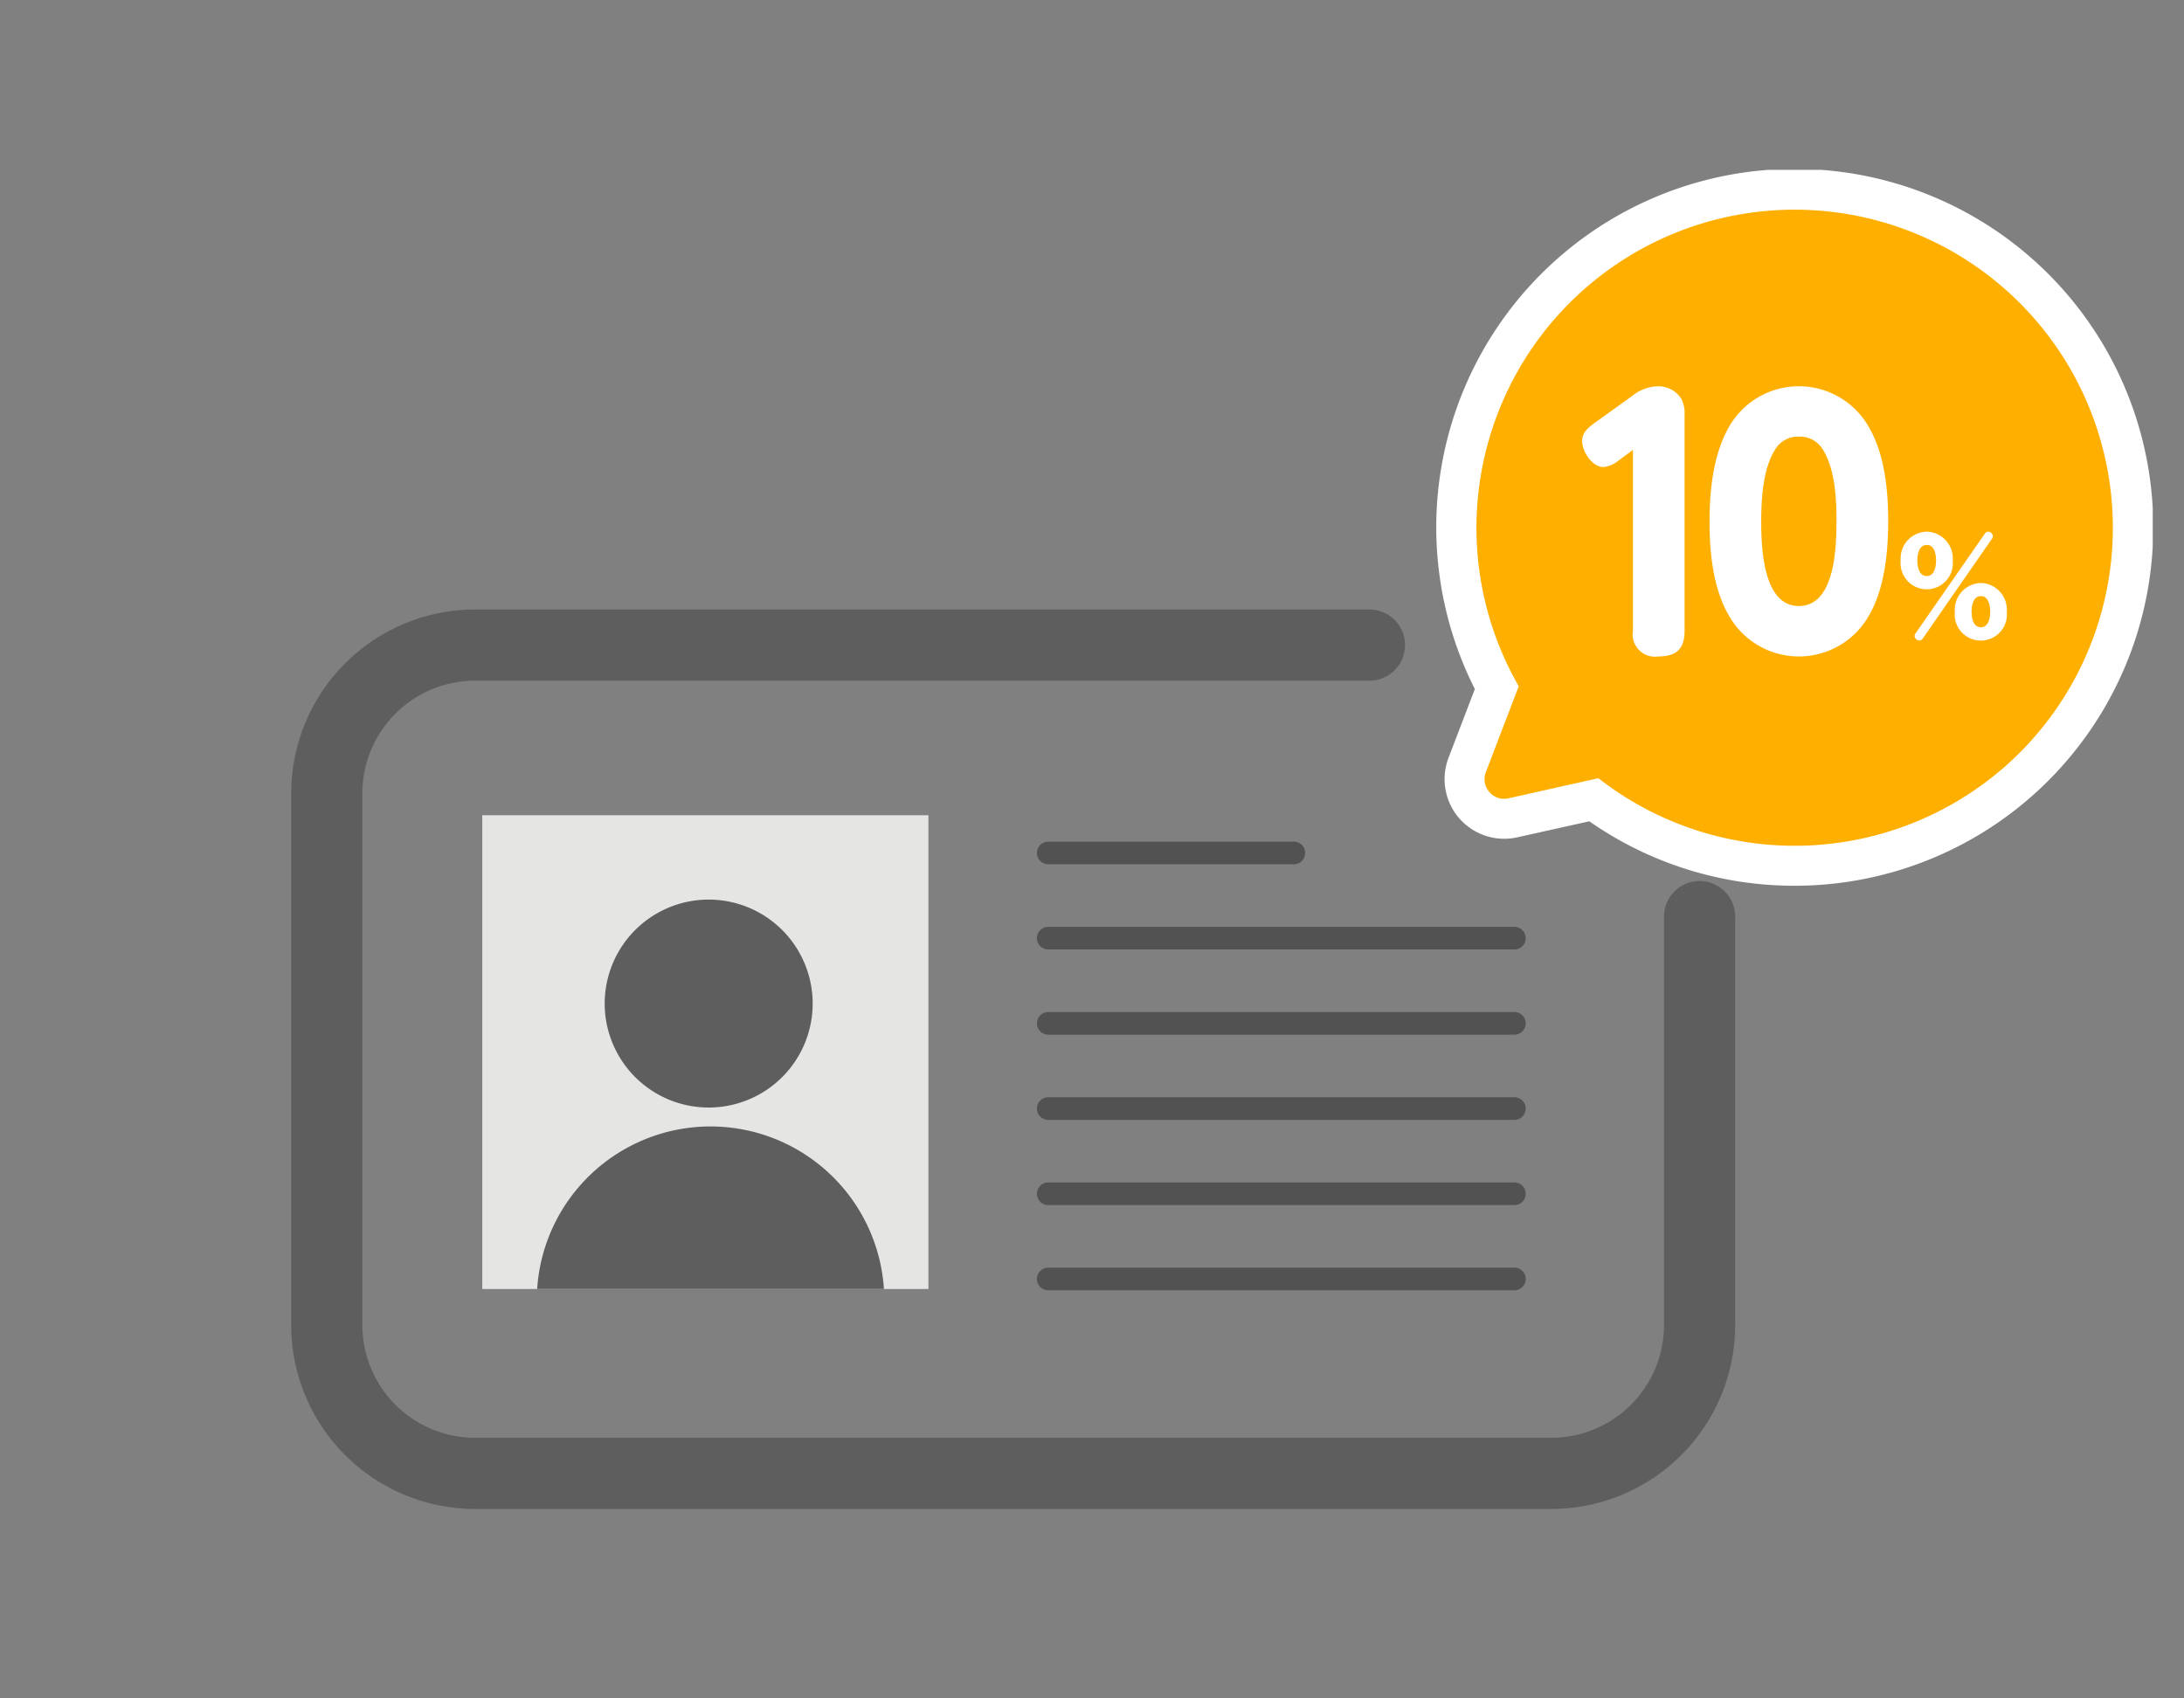
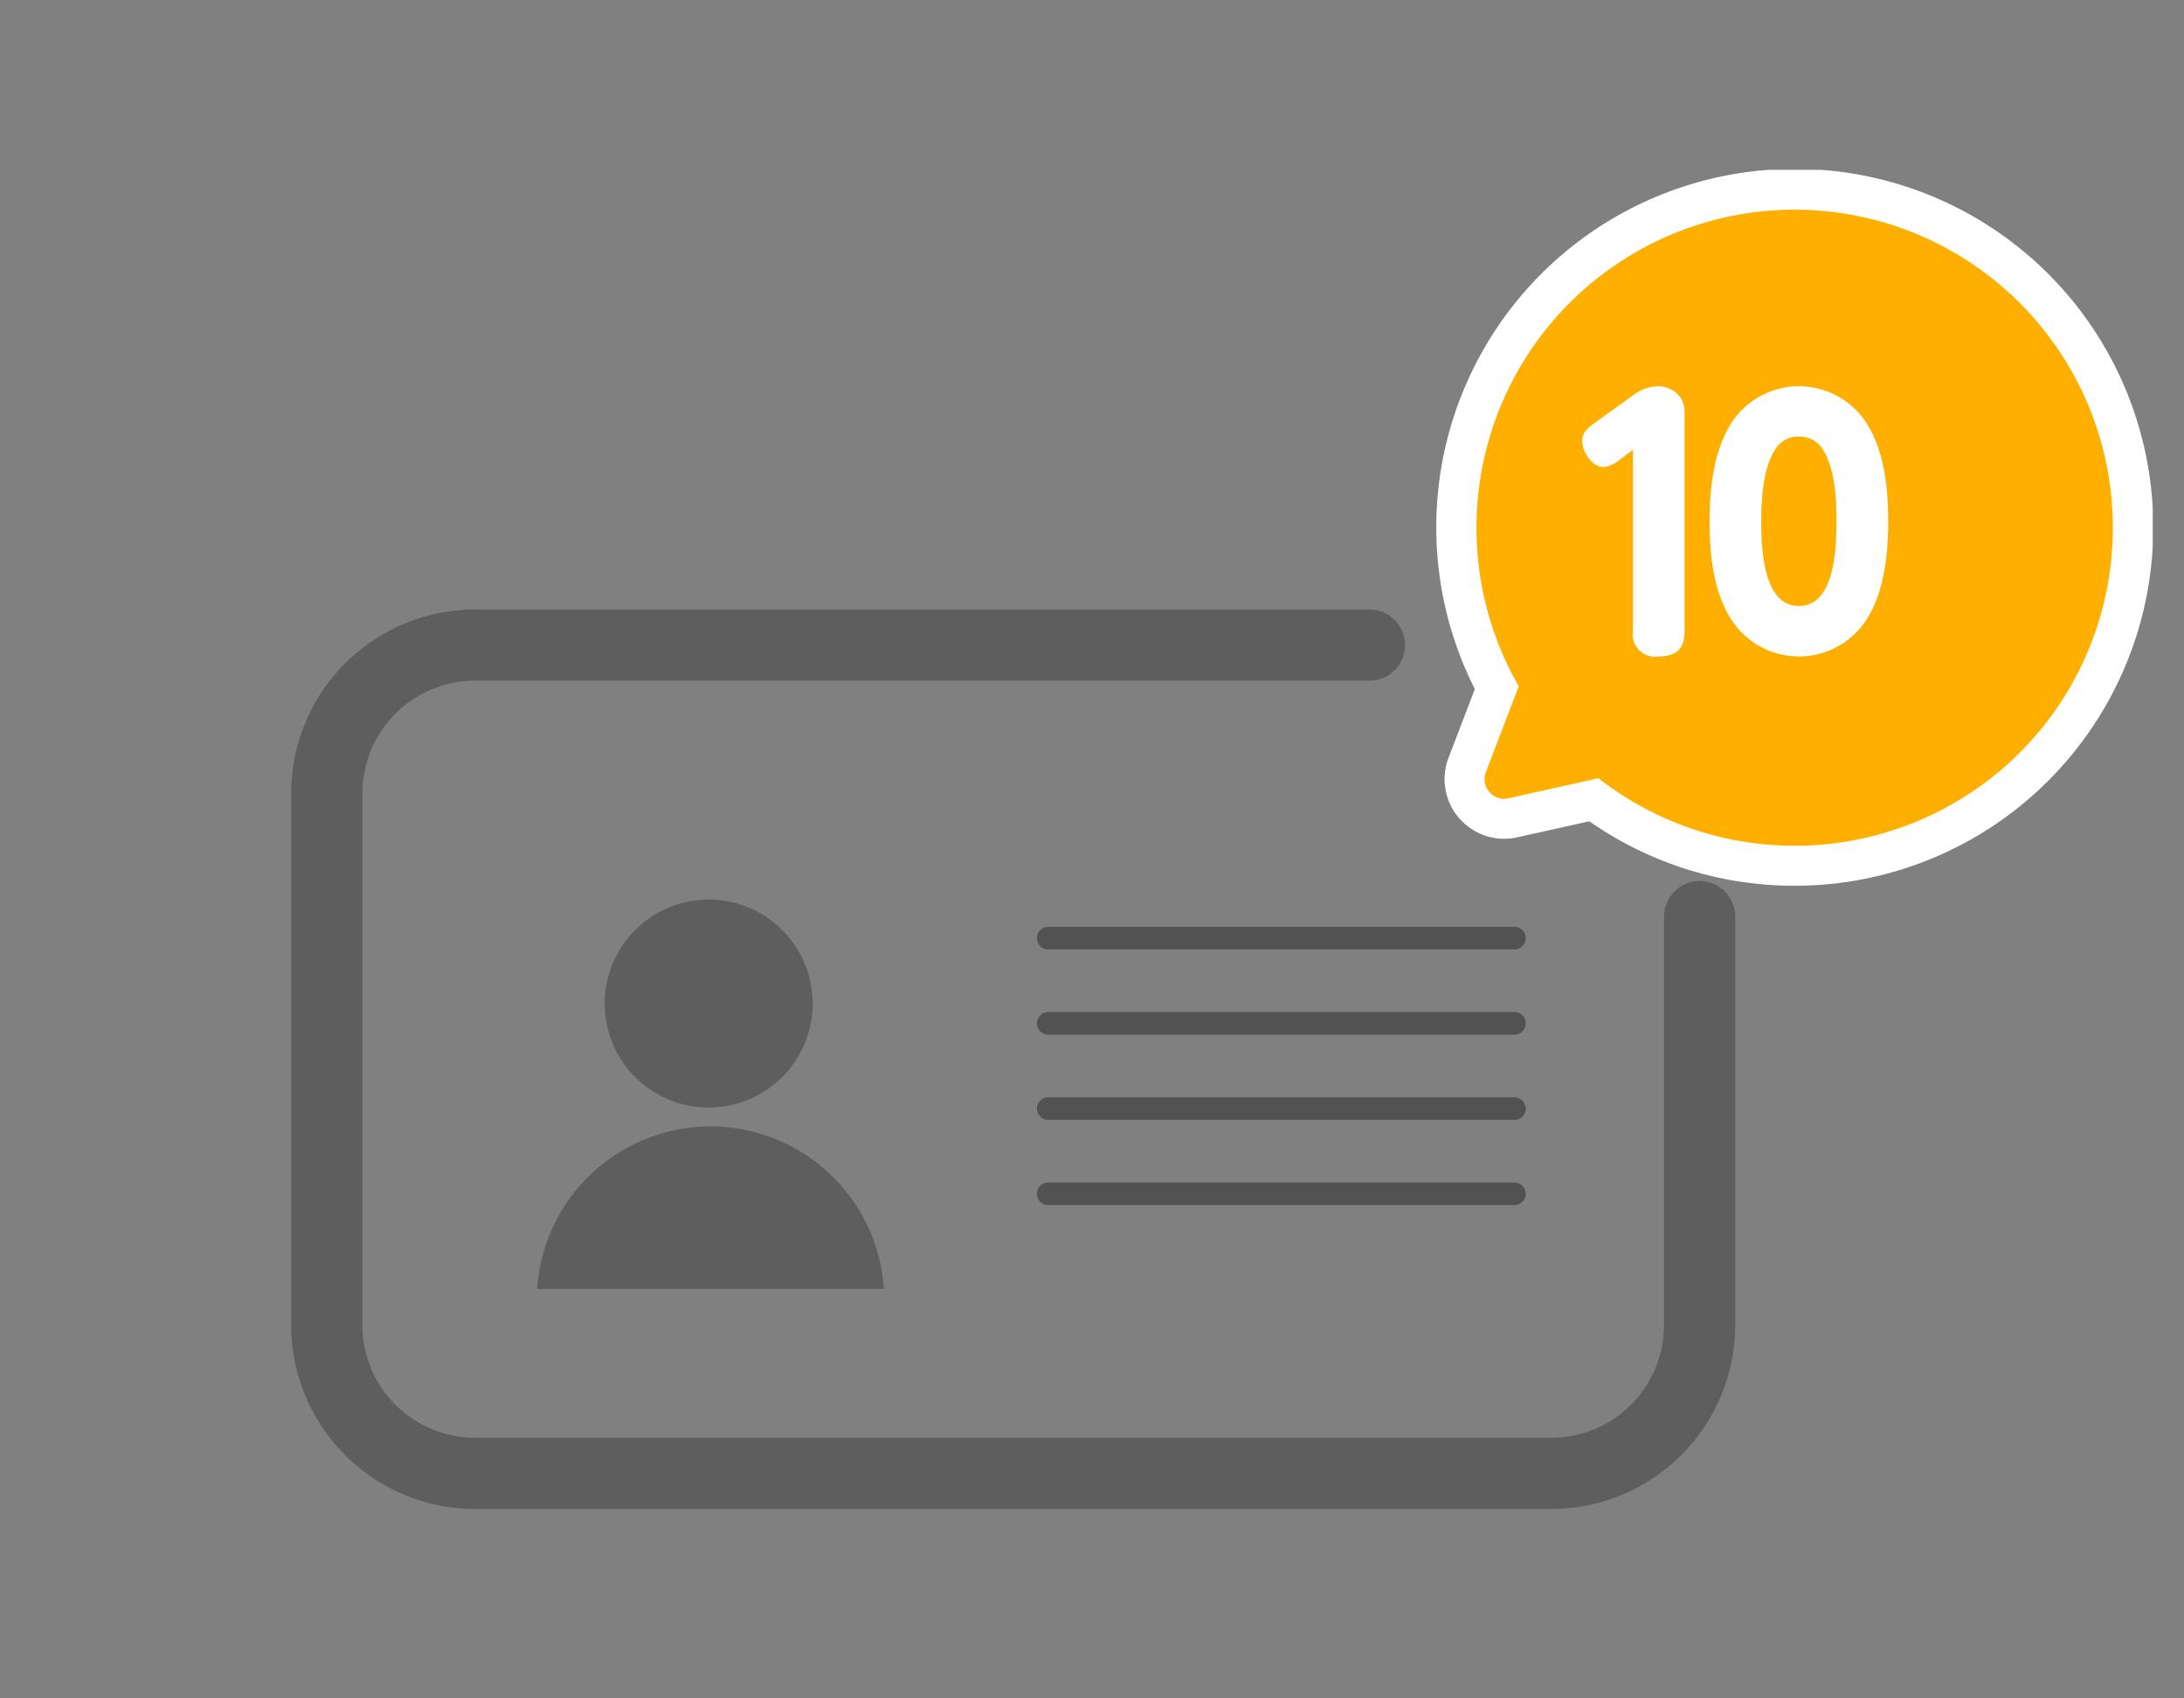
<svg xmlns="http://www.w3.org/2000/svg" width="180" height="140" viewBox="0 0 180 140">
  <rect x="0" y="0" width="180" height="140" fill="#808080" stroke="none" />
  <defs>
    <clipPath id="clip-path">
      <path id="パス_8840" data-name="パス 8840" d="M0,0H180V140H0Z" transform="translate(274 1163)" fill="#ebebeb" />
    </clipPath>
    <clipPath id="clip-path-2">
      <path id="パス_8841" data-name="パス 8841" d="M0,0H153.423V110.385H0Z" fill="none" />
    </clipPath>
  </defs>
  <g id="icon-mm-benefit-03" transform="translate(-274 -1163)" clip-path="url(#clip-path)">
    <g id="マスクグループ_130" data-name="マスクグループ 130" transform="translate(298 1177)" clip-path="url(#clip-path-2)">
      <path id="パス_7916" data-name="パス 7916" d="M103.862,91.668H15.148A15.166,15.166,0,0,1,0,76.52V32.673A15.166,15.166,0,0,1,15.148,17.525H88.919a2.934,2.934,0,0,1,0,5.867H15.148a9.291,9.291,0,0,0-9.281,9.281V76.52A9.291,9.291,0,0,0,15.148,85.8h88.714a9.291,9.291,0,0,0,9.281-9.281V42.842a2.933,2.933,0,0,1,5.867,0V76.52a15.166,15.166,0,0,1-15.148,15.148" transform="translate(0 18.717)" fill="#5f5e5e" />
-       <path id="パス_8848" data-name="パス 8848" d="M0,0H36.769V39.051H0Z" transform="translate(15.748 53.202)" fill="#e5e5e4" />
+       <path id="パス_8848" data-name="パス 8848" d="M0,0V39.051H0Z" transform="translate(15.748 53.202)" fill="#e5e5e4" />
      <path id="パス_7917" data-name="パス 7917" d="M29.634,37.658a8.57,8.57,0,1,1-8.57-8.57,8.569,8.569,0,0,1,8.57,8.57" transform="translate(13.344 31.067)" fill="#5f5e5e" />
      <path id="パス_7918" data-name="パス 7918" d="M24.092,38.13A14.324,14.324,0,0,0,9.8,51.531H38.38a14.324,14.324,0,0,0-14.288-13.4" transform="translate(10.471 40.724)" fill="#5f5e5e" />
      <path id="パス_8847" data-name="パス 8847" d="M0,0H20.244" transform="translate(62.363 56.311)" fill="#fff" />
-       <path id="パス_7919" data-name="パス 7919" d="M50.88,28.642H30.636a.932.932,0,0,1,0-1.863H50.88a.932.932,0,1,1,0,1.863" transform="translate(31.726 28.601)" fill="#535252" />
      <path id="パス_8846" data-name="パス 8846" d="M0,0H38.42" transform="translate(62.363 63.334)" fill="#fff" />
      <path id="パス_7920" data-name="パス 7920" d="M69.057,32.038H30.636a.932.932,0,0,1,0-1.863H69.057a.932.932,0,1,1,0,1.863" transform="translate(31.726 32.228)" fill="#535252" />
      <path id="パス_8845" data-name="パス 8845" d="M0,0H38.42" transform="translate(62.363 70.357)" fill="#fff" />
      <path id="パス_7921" data-name="パス 7921" d="M69.057,35.434H30.636a.932.932,0,0,1,0-1.863H69.057a.932.932,0,1,1,0,1.863" transform="translate(31.726 35.855)" fill="#535252" />
      <path id="パス_8844" data-name="パス 8844" d="M0,0H38.42" transform="translate(62.363 77.38)" fill="#fff" />
      <path id="パス_7922" data-name="パス 7922" d="M69.057,38.83H30.636a.932.932,0,0,1,0-1.863H69.057a.932.932,0,1,1,0,1.863" transform="translate(31.726 39.482)" fill="#535252" />
      <path id="パス_8843" data-name="パス 8843" d="M0,0H38.42" transform="translate(62.363 84.403)" fill="#fff" />
      <path id="パス_7923" data-name="パス 7923" d="M69.057,42.226H30.636a.932.932,0,0,1,0-1.863H69.057a.932.932,0,1,1,0,1.863" transform="translate(31.726 43.109)" fill="#535252" />
      <path id="パス_8842" data-name="パス 8842" d="M0,0H38.42" transform="translate(62.363 91.426)" fill="#fff" />
-       <path id="パス_7924" data-name="パス 7924" d="M69.057,45.622H30.636a.932.932,0,0,1,0-1.863H69.057a.932.932,0,1,1,0,1.863" transform="translate(31.726 46.736)" fill="#535252" />
      <path id="パス_7925" data-name="パス 7925" d="M90.612,47.64a26.225,26.225,0,1,0-39.9-6.771L48,47.952a1.593,1.593,0,0,0,.285,1.623,1.569,1.569,0,0,0,1.539.538l7.453-1.665a26.269,26.269,0,0,0,33.332-.809" transform="translate(50.458 1.701)" fill="#fff" />
      <path id="パス_7926" data-name="パス 7926" d="M75.151,59.013A29.461,29.461,0,0,1,58.235,53.7L52.25,55.032a4.916,4.916,0,0,1-5.621-6.56L48.8,42.8A29.546,29.546,0,1,1,75.151,59.013M59.79,46.595l1.228.964a22.928,22.928,0,1,0-5.743-6.63l.78,1.357L53.9,47.91Z" transform="translate(48.753 0)" fill="#fff" />
      <path id="パス_7927" data-name="パス 7927" d="M90.612,47.64a26.225,26.225,0,1,0-39.9-6.771L48,47.952a1.593,1.593,0,0,0,.285,1.623,1.569,1.569,0,0,0,1.539.538l7.453-1.665a26.269,26.269,0,0,0,33.332-.809" transform="translate(50.458 1.701)" fill="#ffaf00" />
      <path id="パス_7928" data-name="パス 7928" d="M54.479,14.725a2.332,2.332,0,0,1-1.274.56c-.926,0-1.756-1.251-1.756-2.157,0-.666.426-1.04,1.08-1.518L55.61,9.4a3.442,3.442,0,0,1,2.029-.769,2.238,2.238,0,0,1,2,1.063,2.665,2.665,0,0,1,.25,1.332V28.793c0,1.574-.773,2.105-2.155,2.105a1.836,1.836,0,0,1-2.1-2.105V13.873Z" transform="translate(54.949 9.213)" fill="#fff" />
      <path id="パス_7929" data-name="パス 7929" d="M58.174,27.621c-1.353-2.264-1.648-5.224-1.648-7.861s.325-5.648,1.677-7.912a6.625,6.625,0,0,1,11.368,0c1.381,2.264,1.677,5.276,1.677,7.912,0,2.558-.3,5.621-1.625,7.834a6.624,6.624,0,0,1-11.449.027M66.99,19.76c0-1.89-.124-4.314-1.125-5.915a2.2,2.2,0,0,0-1.979-1.065,2.165,2.165,0,0,0-1.954,1.065c-1,1.547-1.148,4.076-1.148,5.915,0,2.264.176,6.98,3.1,6.98,2.957,0,3.1-4.715,3.1-6.98" transform="translate(60.371 9.213)" fill="#fff" />
-       <path id="パス_7930" data-name="パス 7930" d="M66.294,14.422a2.21,2.21,0,0,1,2.14,2.372,2.157,2.157,0,1,1-4.291,0,2.21,2.21,0,0,1,2.151-2.372m4.752.215c.108-.153.161-.215.3-.215a.41.41,0,0,1,.4.366.492.492,0,0,1-.128.287l-5.627,8.117c-.079.11-.151.2-.292.2a.409.409,0,0,1-.412-.354.5.5,0,0,1,.13-.3Zm-4.752,3.445c.639,0,.765-.794.765-1.288s-.126-1.278-.765-1.278-.778.794-.778,1.278.128,1.288.778,1.288m4.459.571a2.208,2.208,0,0,1,2.138,2.372,2.154,2.154,0,1,1-4.285,0,2.209,2.209,0,0,1,2.147-2.372m0,3.648c.639,0,.769-.784.769-1.276s-.13-1.288-.769-1.288-.765.794-.765,1.288.12,1.276.765,1.276" transform="translate(68.506 15.403)" fill="#fff" />
    </g>
  </g>
</svg>